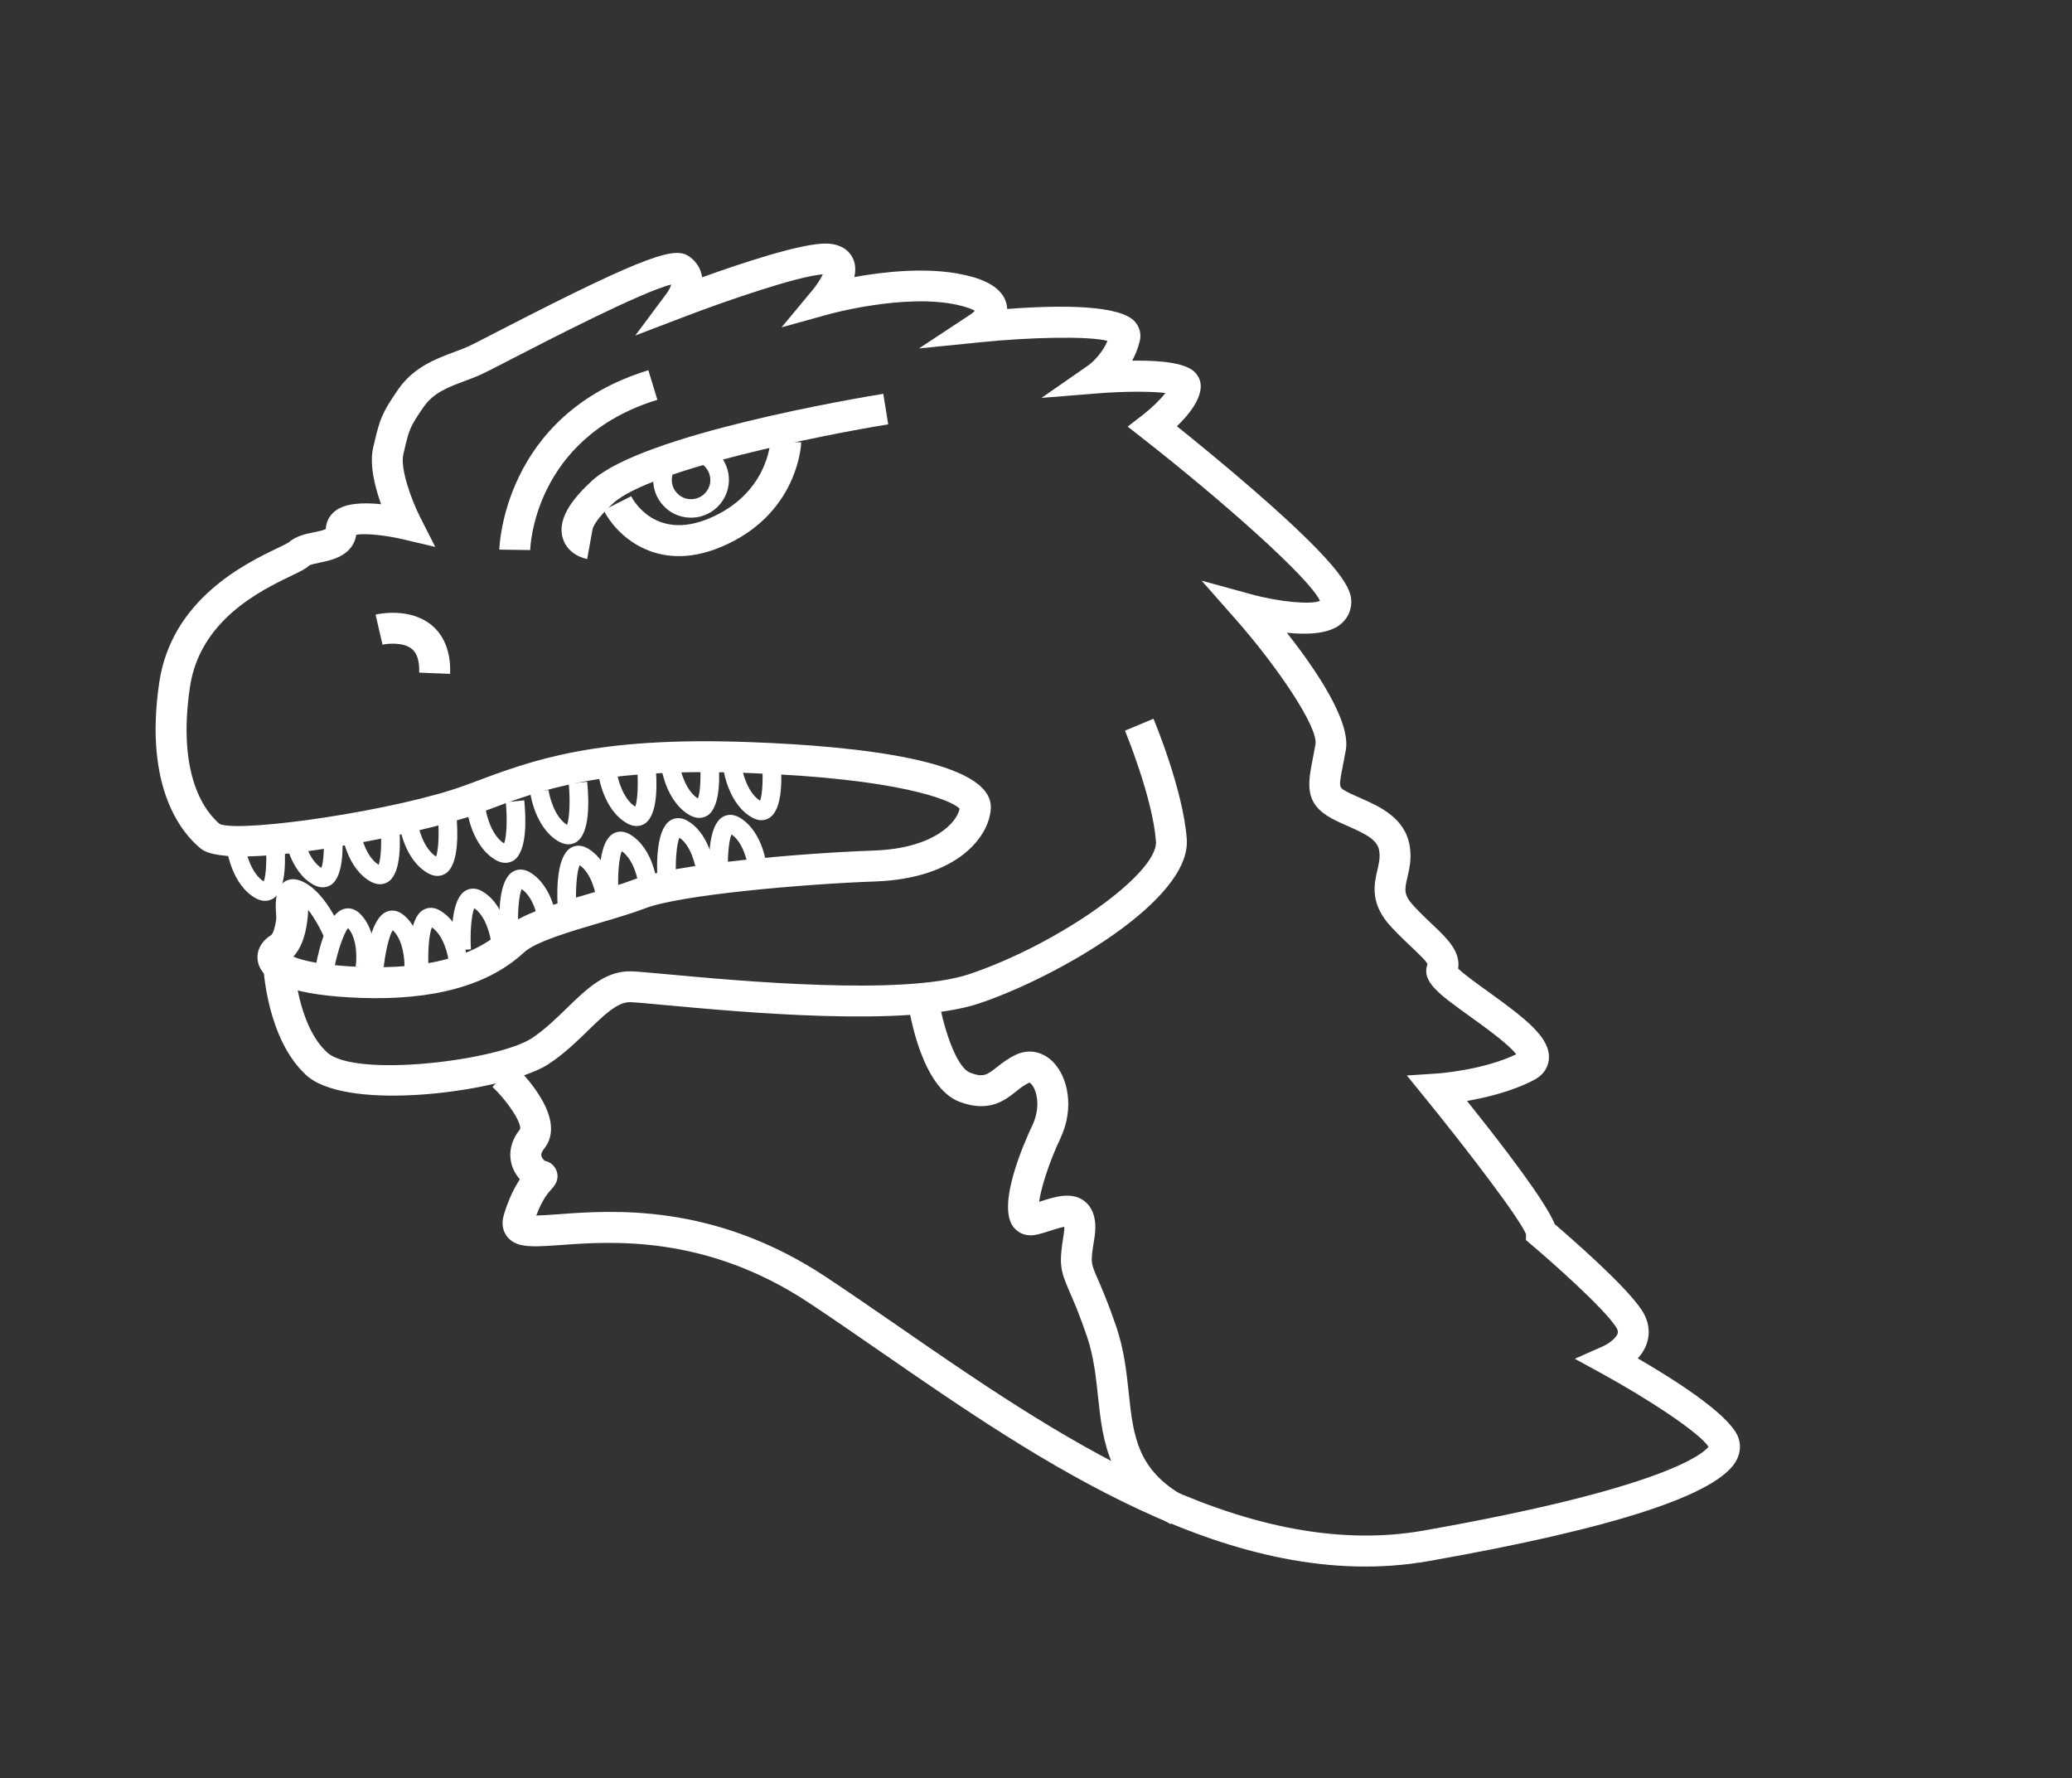
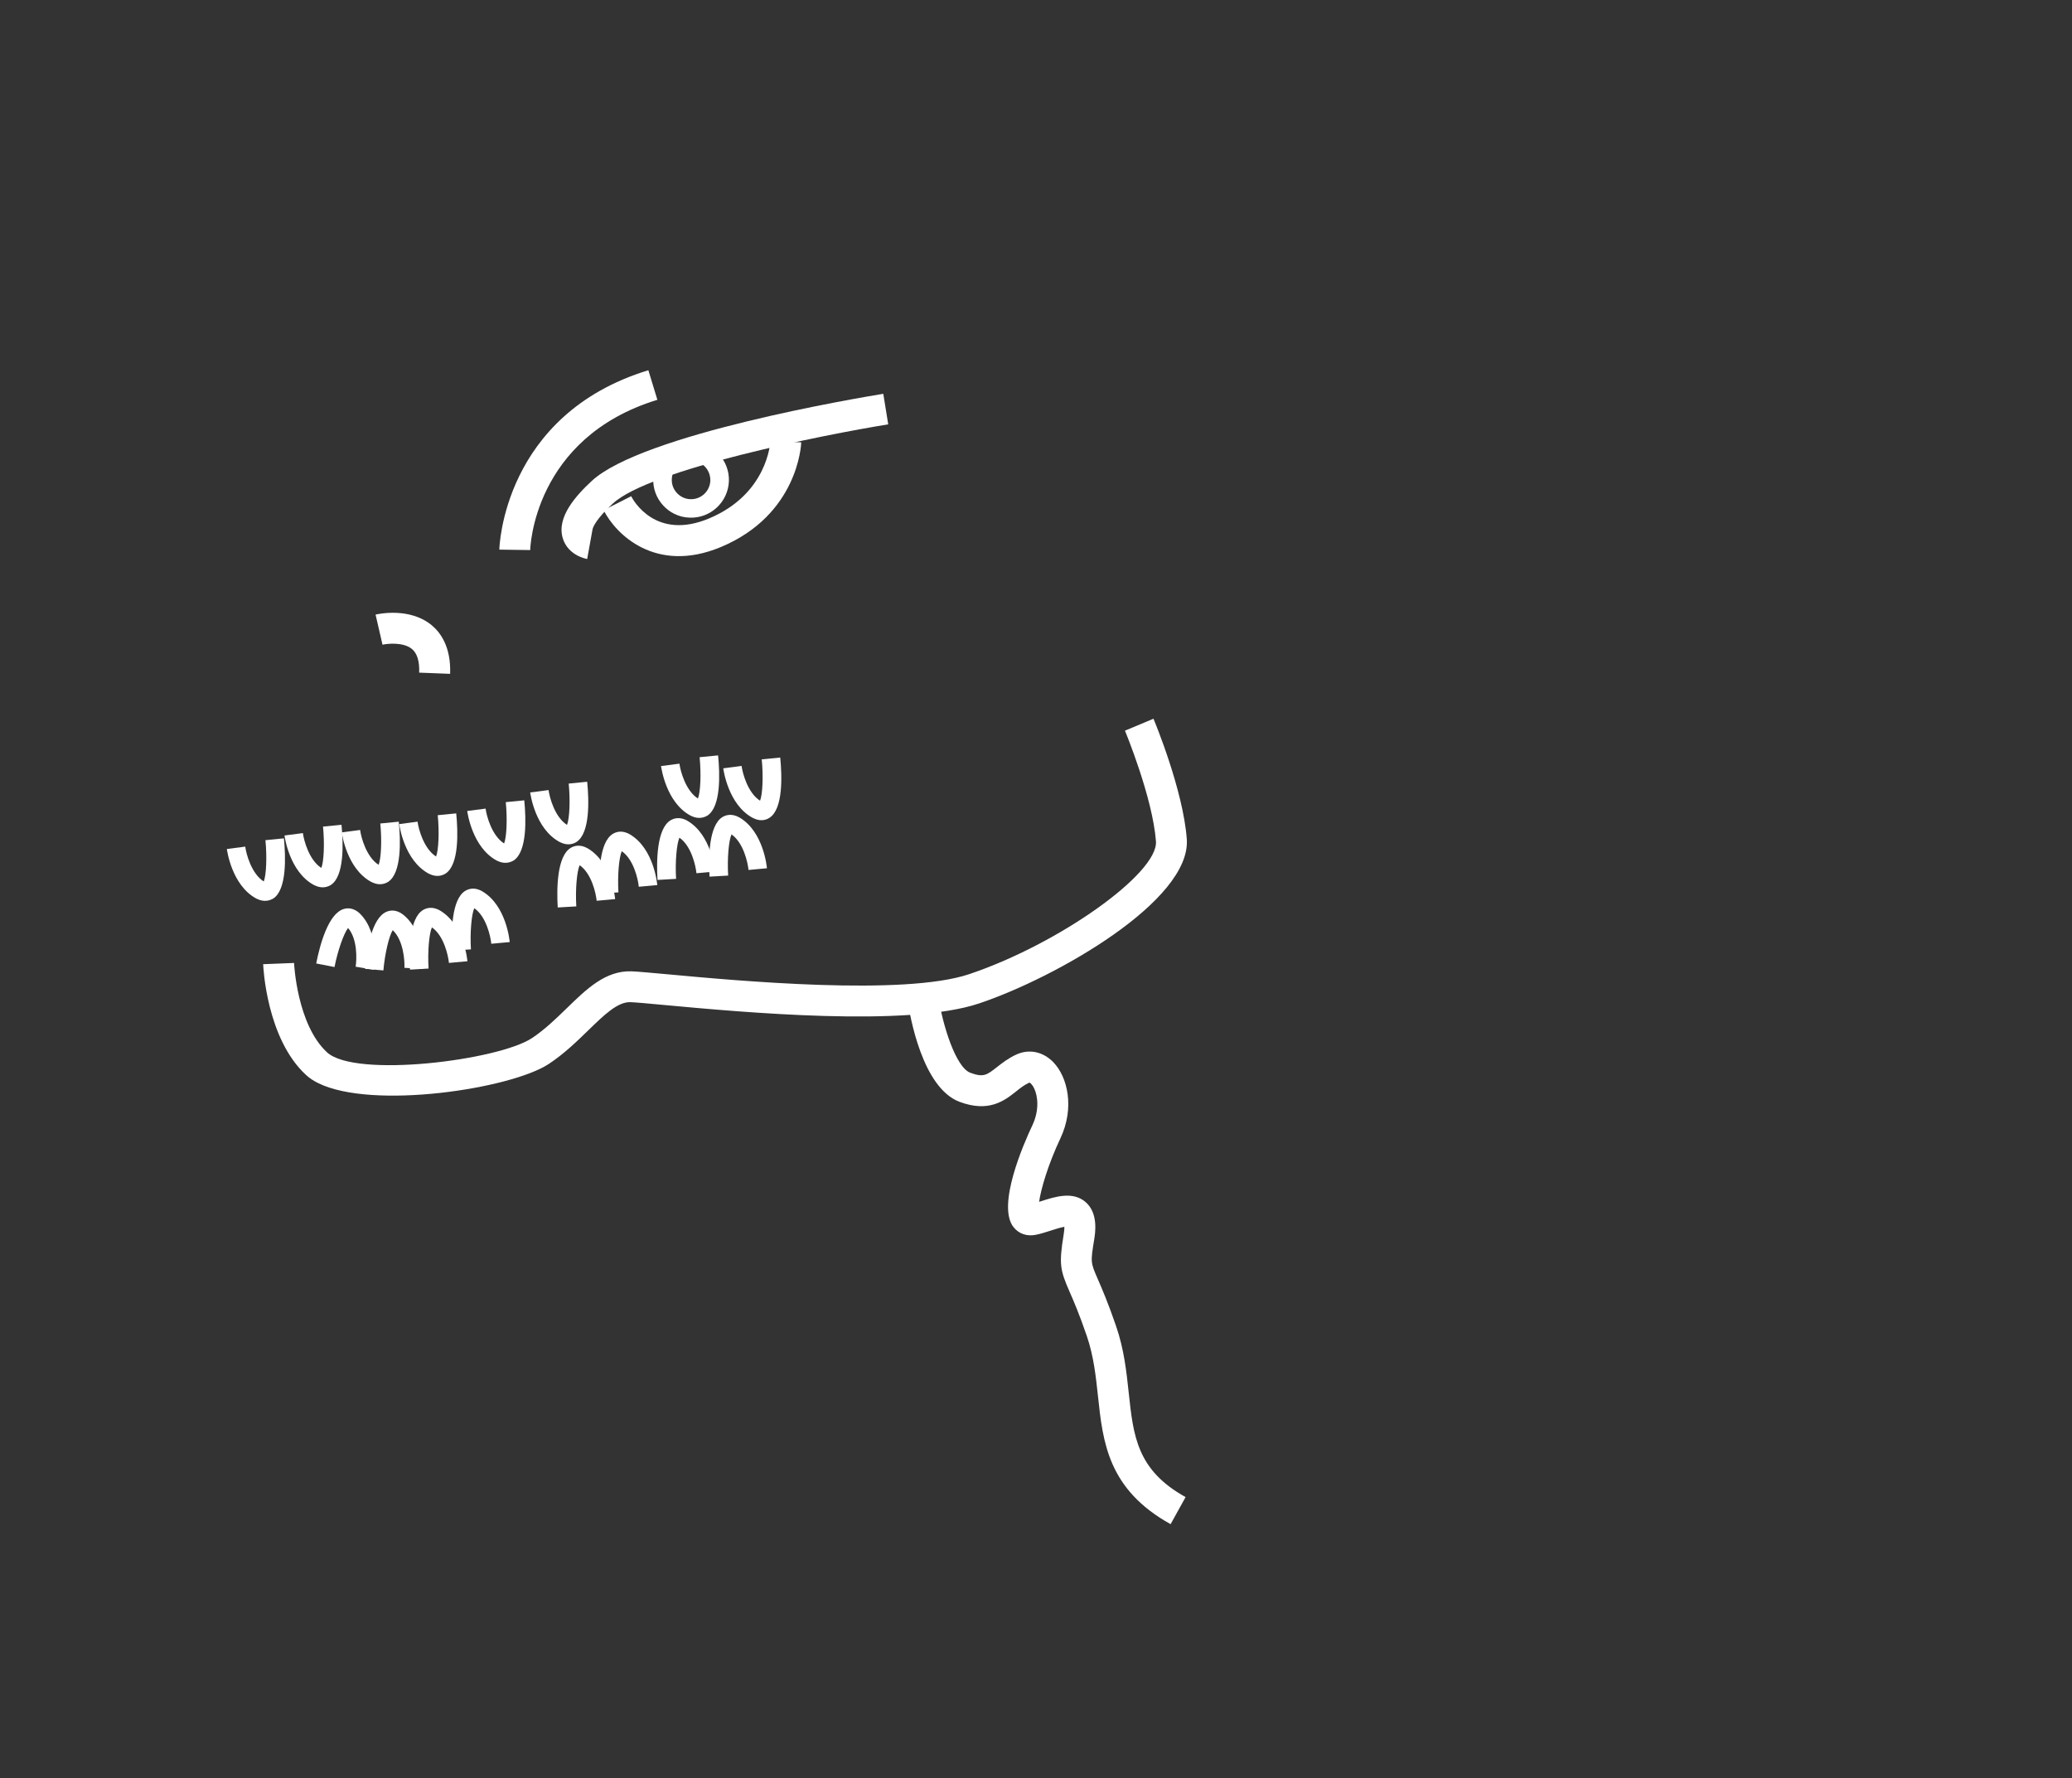
<svg xmlns="http://www.w3.org/2000/svg" width="310" height="266" viewBox="0 0 310 266" fill="none">
  <rect x="0" y="0" width="310" height="266" fill="#333333" stroke="none" />
  <path d="M47.594 162.024C46.89 161.675 46.289 161.276 45.788 160.814C39.884 155.372 39.389 144.684 39.373 144.238L43.995 144.054L41.688 144.149L43.995 144.054C43.995 144.144 44.435 153.287 48.928 157.424C53.15 161.314 74.533 158.63 79.575 155.304C81.498 154.031 83.168 152.407 84.793 150.829C87.787 147.917 90.61 145.167 94.498 145.306C95.403 145.338 97.228 145.512 99.748 145.737C110.355 146.719 135.203 149.022 145.007 145.728C158.423 141.223 173.308 130.644 172.947 125.856C172.454 119.295 168.349 109.404 168.308 109.305L172.577 107.519C172.758 107.946 177.018 118.205 177.559 125.51C178.247 134.72 158.001 146.252 146.479 150.111C135.748 153.71 111.148 151.428 99.323 150.338C96.971 150.117 95.11 149.948 94.326 149.919C92.416 149.85 90.378 151.831 88.013 154.133C86.32 155.779 84.413 157.633 82.121 159.151C76.5 162.875 55.745 166.061 47.594 162.024Z" fill="white" />
  <path d="M86.524 83.174C85.531 82.682 84.569 81.812 84.19 80.489C83.254 77.317 86.22 74.098 88.532 71.949C96.069 64.948 128.483 59.51 132.152 58.911L132.89 63.48C123.296 65.034 97.197 70.205 91.675 75.339C89.202 77.632 88.742 78.809 88.658 79.161L88.64 79.265L88.636 79.274L87.85 83.628C87.445 83.54 86.976 83.397 86.524 83.174Z" fill="white" />
  <path d="M96.039 81.918C93.151 80.488 91.218 78.125 90.306 76.313L94.443 74.248L92.37 75.278L94.429 74.23C94.783 74.922 98.139 80.879 106.077 77.56C114.767 73.928 115.243 66.318 115.26 65.989L119.878 66.174C119.861 66.616 119.351 77.019 107.864 81.829C102.97 83.879 99 83.385 96.039 81.918Z" fill="white" />
  <path d="M100.872 76.861C100.268 76.561 99.716 76.154 99.242 75.637C98.215 74.533 97.673 73.085 97.735 71.575C97.788 70.061 98.431 68.672 99.54 67.636C100.645 66.609 102.093 66.068 103.602 66.129C106.716 66.244 109.167 68.874 109.053 71.988C108.938 75.101 106.308 77.552 103.195 77.438C102.361 77.419 101.585 77.214 100.872 76.861ZM104.664 69.207C104.312 69.032 103.915 68.926 103.496 68.909C102.725 68.876 101.992 69.154 101.427 69.683C100.865 70.203 100.535 70.916 100.511 71.691C100.477 72.461 100.755 73.195 101.284 73.76C101.813 74.326 102.517 74.652 103.292 74.676C104.883 74.733 106.22 73.485 106.277 71.894C106.305 70.728 105.648 69.694 104.664 69.207Z" fill="white" />
-   <path d="M77.021 185.92C76.578 185.701 76.199 185.401 75.882 184.996C75.389 184.381 74.903 183.297 75.392 181.696C76.144 179.225 77.03 177.55 77.778 176.426C77.407 175.995 77.076 175.505 76.84 174.983C75.94 173.009 76.288 170.809 77.795 168.948C78.125 168.19 76.253 165.048 73.68 162.594L76.875 159.252C78.263 160.581 84.996 167.412 81.396 171.867C81.073 172.269 80.935 172.616 80.99 172.891C81.059 173.206 81.335 173.511 81.502 173.65C82.656 173.885 83.114 174.775 83.237 175.072C83.623 176.016 83.393 176.959 82.54 177.863C82.136 178.292 81.163 179.328 80.235 181.836C81.132 181.819 82.356 181.729 83.487 181.648C91.634 181.041 106.793 179.916 123.579 191.029C127.056 193.336 130.651 195.814 134.454 198.439C157.249 214.192 185.622 233.798 212.993 228.965C249.182 222.577 254.853 217.415 255.624 216.426C254.206 214.273 246.447 209.194 239.717 205.512L235.613 203.266L239.89 201.371C240.619 201.035 241.823 200.193 242.032 199.453C242.063 199.345 242.139 199.079 241.772 198.504C239.86 195.578 232.009 188.644 229.148 186.226L228.294 185.5L228.322 184.648C227.458 182.444 220.101 172.719 213.313 164.366L210.484 160.885L214.956 160.593C215.024 160.593 221.842 160.126 226.847 157.715C225.724 156.215 222.052 153.575 219.951 152.074C215.227 148.677 212.625 146.804 213.579 144.242C213.47 143.85 212.186 142.63 211.155 141.647C210.251 140.795 209.234 139.83 208.125 138.64C204.914 135.184 205.583 132.289 206.071 130.17C206.306 129.151 206.51 128.263 206.353 127.286C206.09 125.638 204.406 124.793 201.686 123.592C200.864 123.23 200.007 122.85 199.217 122.425C195.105 120.175 195.657 117.312 196.435 113.358C196.55 112.763 196.683 112.11 196.81 111.375C197.278 108.796 191.023 99.617 184.897 92.671L179.78 86.865L187.243 88.91C191.41 90.052 196.146 90.475 197.482 89.889C196.023 86.548 182.875 74.898 171.047 65.645L168.715 63.816L171.065 62C172.327 61.018 173.619 59.747 174.373 58.794C172.254 58.532 168.232 58.529 164.381 58.836L155.825 59.522L162.87 54.625C162.883 54.621 164.752 53.253 165.694 50.988C162.768 50.247 154.115 50.446 146.824 51.185L137.489 52.126L145.322 46.957C145.492 46.839 145.695 46.658 145.856 46.491C145.468 46.276 144.687 45.923 143.195 45.6C135.391 43.881 124.163 46.964 124.059 46.992L116.931 48.969L121.658 43.284C122.227 42.588 122.787 41.708 123.104 41.044C119.484 41.274 108.722 44.959 102.492 47.347L95.047 50.191L99.807 43.803C100.067 43.438 100.308 42.95 100.42 42.567C96.049 43.628 81.545 51.125 76.532 53.711C74.311 54.859 72.697 55.69 71.987 56.012C71.159 56.389 70.304 56.708 69.477 57.017C67.102 57.909 64.857 58.742 63.392 60.86C61.317 63.868 61.233 64.198 60.488 67.358L60.342 67.971C59.849 70.054 61.52 74.715 62.859 77.368L65.119 81.814L60.268 80.671C57.581 80.037 54.516 79.755 53.305 79.999C52.795 83.14 49.653 83.787 47.911 84.15C47.348 84.264 46.497 84.439 46.259 84.602C45.716 85.108 44.889 85.508 43.517 86.166C39.102 88.296 29.91 92.713 28.421 102.756C26.431 116.192 30.807 121.541 32.89 123.281C36.188 124.611 59.663 121.198 69.776 117.416L70.658 117.089C79.704 113.69 89.07 110.168 112.088 111.013C128.717 111.618 148.492 113.814 148.24 120.86C148.089 125.046 143.351 131.433 130.92 131.863C120.141 132.246 101.696 133.878 96.55 135.871C94.62 136.612 92.24 137.31 89.724 138.054C85.449 139.309 80.126 140.865 78.375 142.494C73.105 147.392 64.892 149.675 53.949 149.28C44.474 148.937 39.472 147.235 38.636 144.067C38.22 142.478 38.957 140.876 40.571 139.888C41.168 139.386 41.625 136.465 41.49 133.992L46.106 133.727C46.198 135.402 46.285 140.605 43.876 143.11C45.139 143.646 47.989 144.428 54.116 144.652C63.776 145.008 70.882 143.143 75.218 139.109C77.763 136.739 83.177 135.16 88.415 133.617C90.835 132.906 93.121 132.239 94.876 131.557C100.822 129.264 119.799 127.625 130.749 127.237C139.775 126.919 143.22 122.983 143.569 120.963C142.343 119.693 134.583 116.456 111.902 115.632C89.808 114.827 81.288 118.026 72.269 121.416L71.382 121.753C63.848 124.574 34.639 130.666 30.057 126.958C27.4 124.81 21.46 118.08 23.828 102.088C25.673 89.626 36.762 84.282 41.497 82.007C42.144 81.698 42.931 81.312 43.178 81.154C44.256 80.181 45.696 79.883 46.97 79.626C47.519 79.516 48.397 79.332 48.739 79.142C48.802 78.015 49.312 77.076 50.179 76.415C51.733 75.229 54.499 75.16 57.009 75.426C56.08 72.808 55.234 69.455 55.842 66.912L55.984 66.307C56.835 62.727 57.093 61.844 59.584 58.244C61.874 54.938 65.185 53.7 67.848 52.703C68.635 52.408 69.377 52.135 70.056 51.83C70.663 51.558 72.309 50.709 74.395 49.629C97.779 37.549 101.119 36.933 103.174 38.412C104.209 39.16 104.852 40.199 105.042 41.428C105.042 41.45 105.046 41.464 105.046 41.486C110.769 39.42 120.077 36.308 123.722 36.438C126.286 36.528 127.278 37.907 127.632 38.712C128.023 39.58 128.031 40.517 127.818 41.446C132.225 40.65 138.741 39.909 144.165 41.1C145.612 41.424 150.017 42.38 150.623 45.648C150.66 45.846 150.679 46.036 150.689 46.22C158.935 45.595 167.62 45.625 169.814 48.139C170.52 48.938 170.776 49.987 170.528 51.011C170.266 52.106 169.86 53.086 169.386 53.952C174.336 53.875 177.464 54.435 178.708 55.624C179.341 56.23 179.673 57.035 179.649 57.878C179.571 59.941 177.777 62.133 176.081 63.765C178.688 65.855 183.238 69.559 187.739 73.474C201.194 85.186 202.246 88.236 202.172 90.178C202.123 91.525 201.493 92.708 200.406 93.518C198.586 94.854 195.465 94.96 192.536 94.656C196.827 100.108 202.135 107.886 201.35 112.218C201.213 112.971 201.08 113.647 200.961 114.274C200.276 117.768 200.276 117.768 201.427 118.394C202.046 118.734 202.768 119.047 203.544 119.386C206.359 120.623 210.226 122.325 210.913 126.566C211.222 128.439 210.863 129.981 210.571 131.23C210.145 133.087 209.968 133.854 211.506 135.515C212.51 136.597 213.473 137.512 214.323 138.315C216.488 140.366 218.545 142.318 218.159 144.891C218.995 145.722 221.059 147.205 222.636 148.334C228.445 152.515 231.955 155.277 231.737 158.395C231.682 159.166 231.322 160.617 229.492 161.566C226.246 163.263 222.38 164.192 219.49 164.694C229.026 176.6 231.818 181.175 232.614 183.132C234.928 185.11 243.239 192.34 245.627 195.985C246.9 197.931 246.781 199.67 246.447 200.775C246.162 201.735 245.638 202.544 245.037 203.213C250.166 206.18 258.37 211.334 259.951 214.747C260.487 215.912 260.442 217.228 259.812 218.433C257.15 223.533 241.664 228.61 213.78 233.526C184.536 238.69 155.301 218.488 131.806 202.242C128.03 199.63 124.453 197.161 121.016 194.886C105.549 184.651 91.417 185.699 83.824 186.255C80.577 186.479 78.456 186.631 77.021 185.92ZM43.133 81.154C43.129 81.163 43.115 81.168 43.115 81.168C43.12 81.159 43.129 81.163 43.133 81.154Z" fill="white" />
  <path d="M175.139 228.007C165.763 222.812 165.002 215.724 164.274 208.866C163.957 205.921 163.634 202.873 162.614 199.895C161.471 196.552 160.63 194.618 160.012 193.21C158.599 189.959 158.42 189.117 159.142 184.663C159.23 184.145 159.247 183.771 159.246 183.523C158.656 183.625 157.774 183.907 157.185 184.099C156.465 184.327 155.727 184.568 155.002 184.715C153.661 184.995 152.439 184.581 151.642 183.579C149.089 180.359 153.154 171.086 154.463 168.329C155.527 166.068 155.276 163.943 154.722 162.814C154.413 162.166 154.079 161.956 154.016 161.947C153.247 162.297 152.64 162.772 152.003 163.288C150.3 164.637 147.96 166.479 143.553 164.825C137.964 162.719 136.112 151.865 135.802 149.7L140.381 149.034C141.005 153.311 142.998 159.682 145.176 160.48C147.139 161.216 147.651 160.818 149.142 159.646C149.896 159.053 150.835 158.315 152.058 157.752C153.961 156.884 156.021 157.309 157.563 158.871C159.738 161.083 160.814 165.719 158.647 170.3C156.819 174.172 155.738 177.852 155.466 179.785C155.569 179.758 155.668 179.717 155.772 179.689C157.882 179.015 160.514 178.171 162.417 179.822C164.347 181.486 163.862 184.439 163.708 185.408C163.153 188.842 163.153 188.842 164.253 191.365C164.862 192.769 165.784 194.878 166.987 198.396C168.18 201.865 168.531 205.174 168.876 208.381C169.567 214.838 170.113 219.931 177.381 223.958L175.139 228.007Z" fill="white" />
  <path d="M62.714 100.622C62.779 98.923 62.414 97.731 61.633 97.085C60.363 96.04 58.026 96.265 57.229 96.444L56.19 91.939C56.707 91.824 61.316 90.847 64.57 93.515C65.912 94.618 67.492 96.784 67.345 100.803L62.714 100.622Z" fill="white" />
  <path d="M38.434 134.46C38.389 134.437 38.344 134.415 38.308 134.397C34.679 132.42 33.97 127.224 33.942 127.008L36.693 126.65C36.832 127.731 37.614 130.692 39.461 131.866C39.84 130.918 39.96 128.201 39.712 125.684L42.477 125.412C42.753 128.191 42.916 133.06 40.903 134.401C40.471 134.659 39.599 135.036 38.434 134.46Z" fill="white" />
  <path d="M47.059 132.436C47.014 132.414 46.969 132.392 46.933 132.374C43.304 130.396 42.595 125.2 42.567 124.984L45.318 124.627C45.457 125.708 46.239 128.669 48.077 129.838C48.456 128.89 48.576 126.173 48.328 123.656L51.093 123.385C51.369 126.163 51.532 131.032 49.519 132.373C49.092 132.645 48.224 133.013 47.059 132.436Z" fill="white" />
  <path d="M55.63 131.971C55.584 131.949 55.539 131.927 55.503 131.909C51.878 129.922 51.165 124.736 51.137 124.519L53.888 124.162L52.506 124.343L53.879 124.158C54.019 125.238 54.8 128.199 56.647 129.373C57.026 128.425 57.147 125.709 56.898 123.191L59.663 122.92C59.94 125.698 60.102 130.567 58.089 131.908C57.662 132.18 56.794 132.548 55.63 131.971Z" fill="white" />
  <path d="M64.223 130.729C64.178 130.707 64.133 130.685 64.097 130.667C60.472 128.68 59.759 123.493 59.731 123.277L62.482 122.92L61.1 123.101L62.473 122.916C62.612 123.996 63.394 126.957 65.241 128.131C65.62 127.183 65.74 124.466 65.492 121.949L68.257 121.677C68.533 124.456 68.696 129.325 66.683 130.666C66.256 130.938 65.388 131.306 64.223 130.729Z" fill="white" />
  <path d="M74.395 128.772C74.35 128.75 74.305 128.728 74.269 128.71C70.644 126.723 69.931 121.536 69.903 121.32L72.654 120.963C72.793 122.044 73.575 125.005 75.421 126.178C75.801 125.231 75.921 122.514 75.673 119.997L78.438 119.725C78.714 122.503 78.877 127.372 76.864 128.713C76.432 128.972 75.56 129.349 74.395 128.772Z" fill="white" />
  <path d="M83.826 126.003C83.781 125.981 83.736 125.959 83.691 125.936C80.061 123.959 79.353 118.763 79.325 118.547L82.076 118.19C82.215 119.27 82.996 122.231 84.834 123.4C85.214 122.453 85.334 119.736 85.086 117.219L87.851 116.947C88.127 119.725 88.29 124.594 86.276 125.935C85.859 126.212 84.99 126.58 83.826 126.003Z" fill="white" />
-   <path d="M94.02 123.268C93.975 123.246 93.93 123.224 93.894 123.206C90.264 121.228 89.556 116.032 89.528 115.816L92.279 115.459C92.418 116.54 93.2 119.501 95.037 120.67C95.417 119.722 95.537 117.005 95.289 114.488L98.054 114.217C98.33 116.995 98.493 121.864 96.48 123.205C96.053 123.477 95.184 123.845 94.02 123.268Z" fill="white" />
  <path d="M103.395 122.05C103.35 122.027 103.305 122.005 103.269 121.987C99.639 120.01 98.931 114.814 98.903 114.598L101.654 114.24C101.793 115.321 102.575 118.282 104.421 119.455C104.801 118.508 104.921 115.791 104.673 113.274L107.438 113.002C107.714 115.781 107.877 120.65 105.864 121.991C105.428 122.258 104.56 122.626 103.395 122.05Z" fill="white" />
  <path d="M112.712 122.395C112.667 122.373 112.622 122.35 112.577 122.328C108.948 120.351 108.239 115.155 108.211 114.939L110.962 114.581L109.58 114.762L110.953 114.577C111.092 115.658 111.874 118.619 113.716 119.779C114.095 118.831 114.216 116.114 113.967 113.597L116.732 113.325C117.009 116.104 117.171 120.973 115.158 122.314C114.745 122.604 113.877 122.972 112.712 122.395Z" fill="white" />
-   <path d="M42.148 141.243C41.43 138.539 40.502 133.762 42.28 132.125C42.671 131.768 43.516 131.242 44.837 131.705C48.608 133.034 51.014 139.002 51.277 139.673L48.687 140.683C47.891 138.658 45.999 135.215 44.099 134.398C43.878 135.389 44.181 138.091 44.825 140.535L42.148 141.243Z" fill="white" />
  <path d="M47.31 144.13C47.85 141.385 49.102 136.677 51.424 135.984C51.928 135.829 52.923 135.726 53.909 136.731C56.808 139.684 55.98 144.85 55.95 145.071L53.209 144.613C53.381 143.54 53.504 140.476 52.075 138.824C51.443 139.623 50.533 142.186 50.047 144.665L47.31 144.13Z" fill="white" />
  <path d="M54.611 144.931C54.858 142.142 55.596 137.337 57.827 136.396C58.313 136.187 59.29 135.985 60.37 136.868C63.569 139.487 63.305 144.718 63.283 144.944L60.508 144.783C60.562 143.697 60.357 140.639 58.756 139.149C58.206 140.012 57.58 142.659 57.36 145.169L54.611 144.931Z" fill="white" />
  <path d="M61.342 145.053C61.173 142.261 61.214 137.391 63.286 136.135C63.735 135.863 64.675 135.508 65.876 136.238C69.421 138.365 69.918 143.579 69.932 143.8L67.167 144.049C67.064 142.964 66.413 139.966 64.62 138.73C64.204 139.659 63.962 142.372 64.121 144.889L61.342 145.053Z" fill="white" />
  <path d="M67.67 142.182C67.502 139.39 67.542 134.52 69.614 133.264C70.063 132.992 70.995 132.633 72.204 133.367C75.749 135.494 76.246 140.708 76.26 140.929L73.495 141.178L74.882 141.056L73.504 141.183C73.401 140.097 72.75 137.1 70.957 135.863C70.542 136.793 70.304 139.496 70.458 142.023L67.67 142.182Z" fill="white" />
-   <path d="M74.771 139.326C74.603 136.534 74.643 131.664 76.715 130.409C77.165 130.137 78.114 129.786 79.306 130.512C82.85 132.638 83.347 137.853 83.362 138.073L80.597 138.323C80.494 137.237 79.843 134.24 78.05 133.003C77.634 133.933 77.397 136.636 77.55 139.163L74.771 139.326Z" fill="white" />
  <path d="M83.444 135.755C83.276 132.962 83.316 128.092 85.388 126.837C85.838 126.565 86.773 126.219 87.979 126.94C91.523 129.066 92.02 134.281 92.034 134.501L89.269 134.751C89.166 133.665 88.515 130.668 86.722 129.431C86.307 130.361 86.069 133.064 86.223 135.591L83.444 135.755Z" fill="white" />
  <path d="M89.748 133.659C89.58 130.866 89.62 125.996 91.692 124.741C92.141 124.469 93.073 124.109 94.283 124.844C97.827 126.97 98.324 132.185 98.338 132.405L95.573 132.655C95.47 131.569 94.819 128.572 93.026 127.335C92.611 128.265 92.373 130.968 92.527 133.495L89.748 133.659Z" fill="white" />
  <path d="M98.373 131.635C98.205 128.843 98.245 123.973 100.317 122.717C100.766 122.445 101.707 122.09 102.908 122.82C106.452 124.947 106.949 130.161 106.963 130.382L104.198 130.631C104.095 129.546 103.444 126.548 101.651 125.312C101.236 126.241 100.998 128.945 101.152 131.471L98.373 131.635Z" fill="white" />
  <path d="M106.155 131.141C105.987 128.349 106.027 123.479 108.099 122.223C108.549 121.951 109.484 121.606 110.69 122.326C114.234 124.453 114.731 129.667 114.745 129.888L111.98 130.137L113.367 130.015L111.989 130.142C111.886 129.057 111.235 126.059 109.442 124.822C109.027 125.752 108.789 128.455 108.943 130.982L106.155 131.141Z" fill="white" />
-   <path d="M74.707 82.222C74.706 82.019 75.212 62.048 97.003 55.384L98.353 59.807C79.752 65.499 79.324 82.115 79.329 82.286L74.707 82.222Z" fill="white" />
+   <path d="M74.707 82.222C74.706 82.019 75.212 62.048 97.003 55.384L98.353 59.807C79.752 65.499 79.324 82.115 79.329 82.286L74.707 82.222" fill="white" />
</svg>